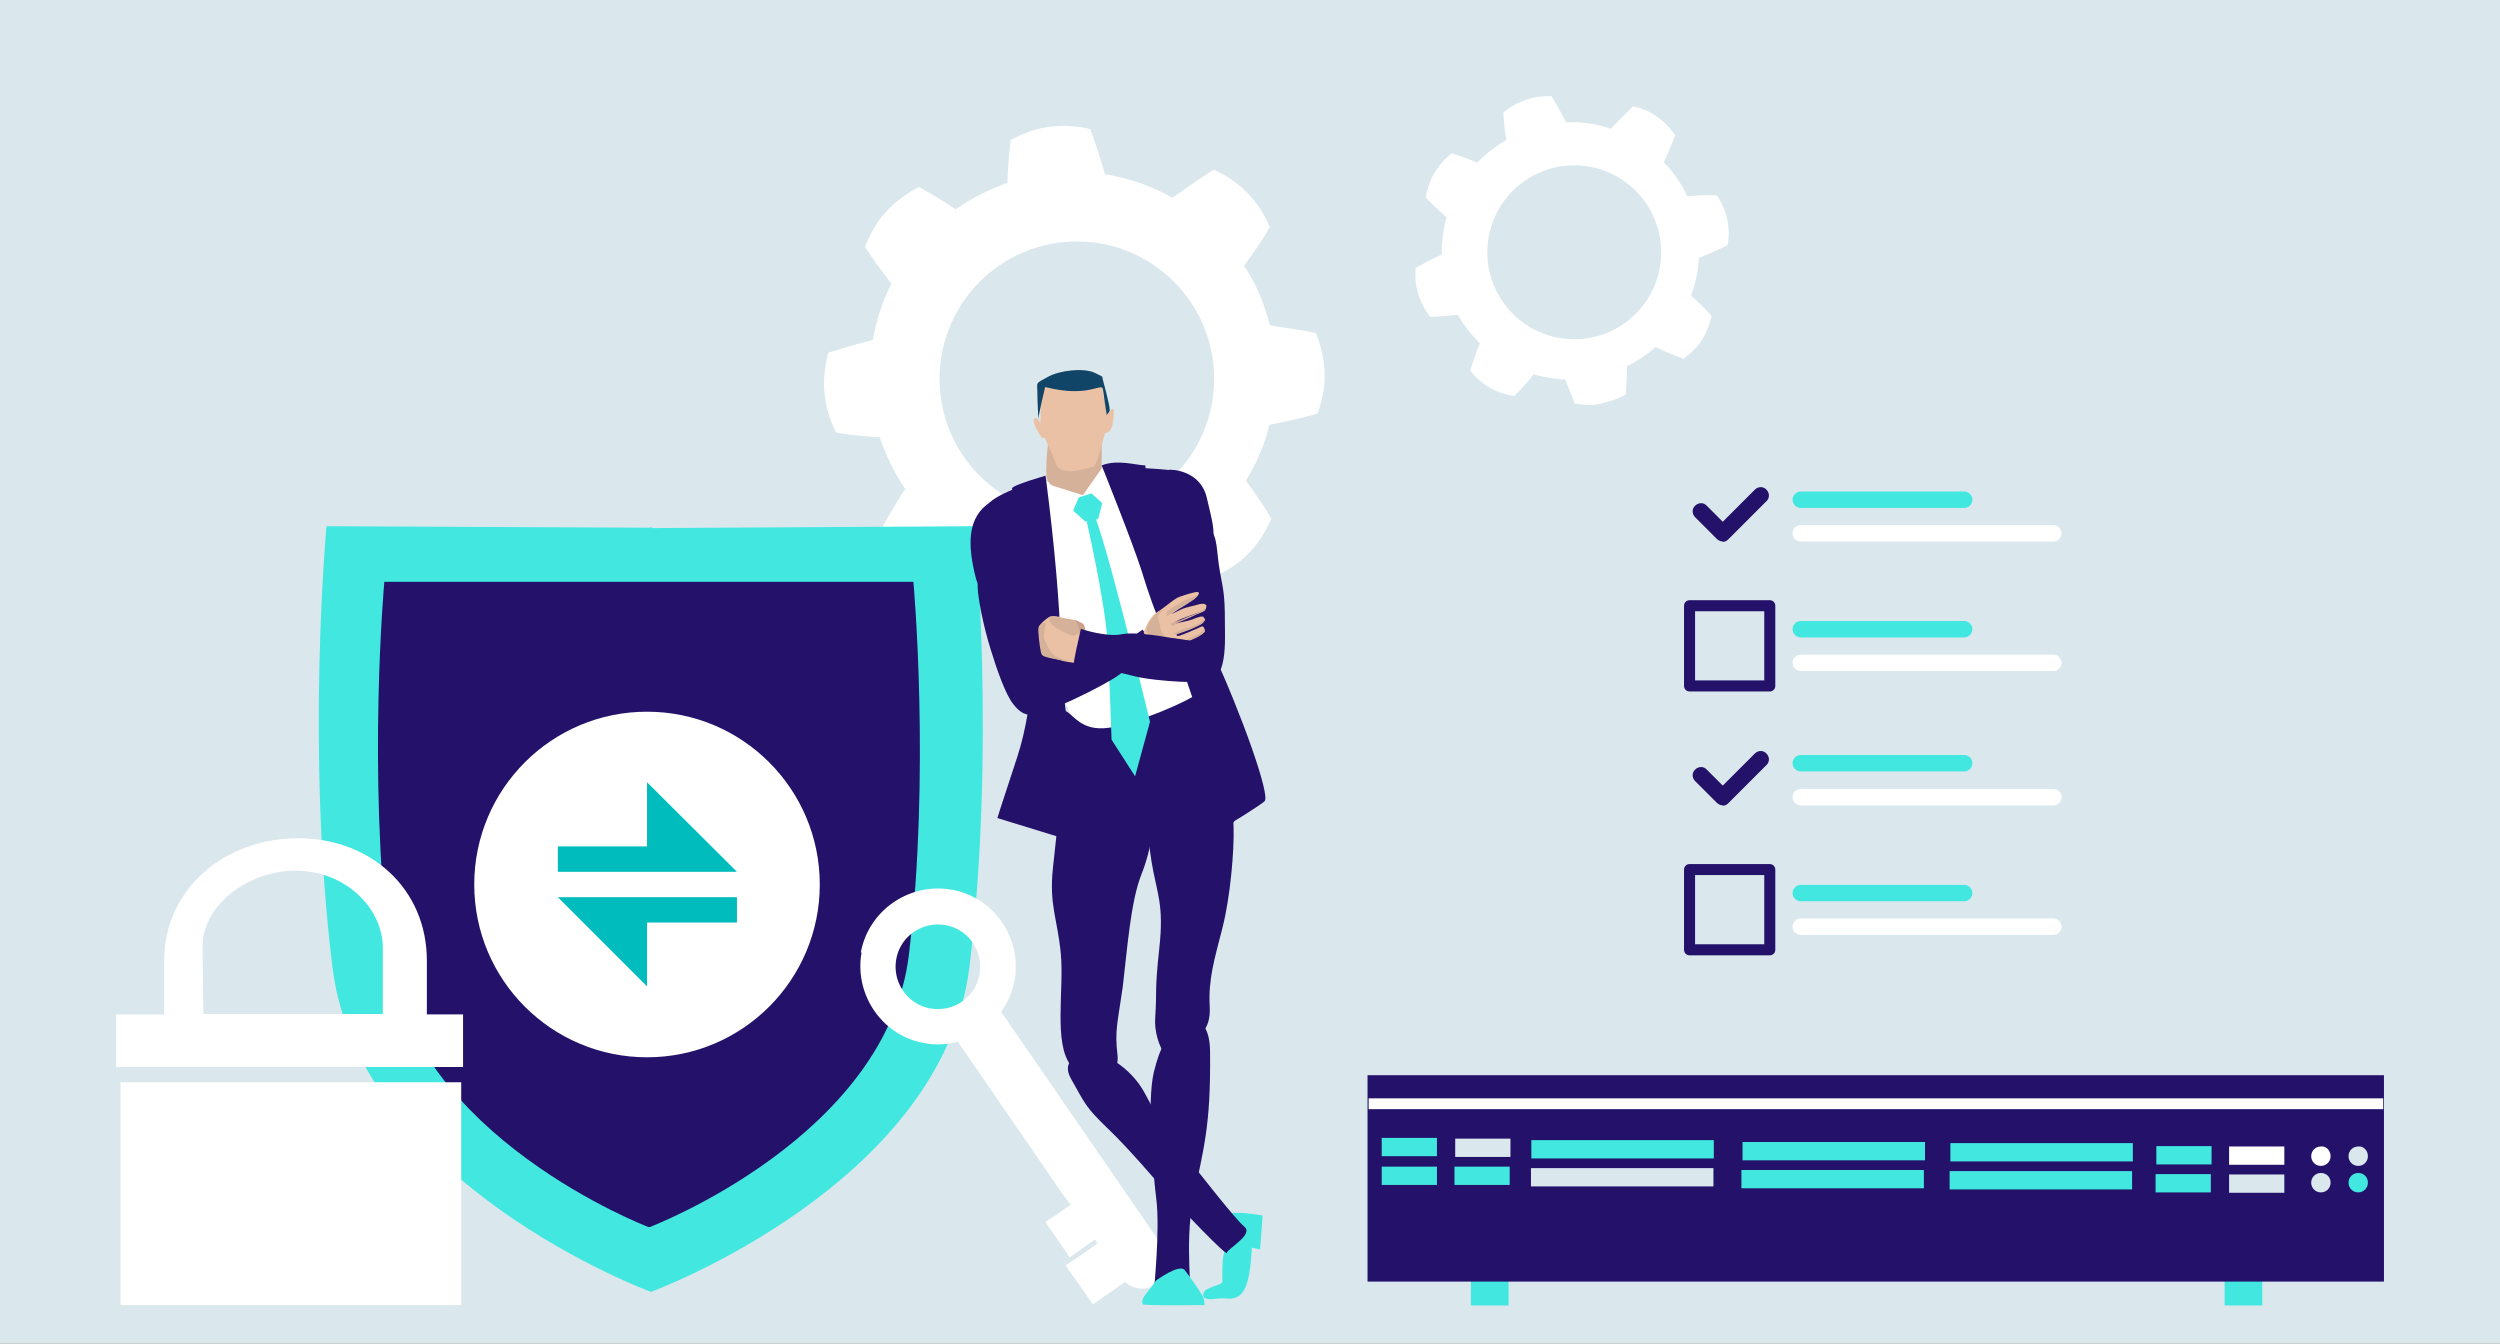
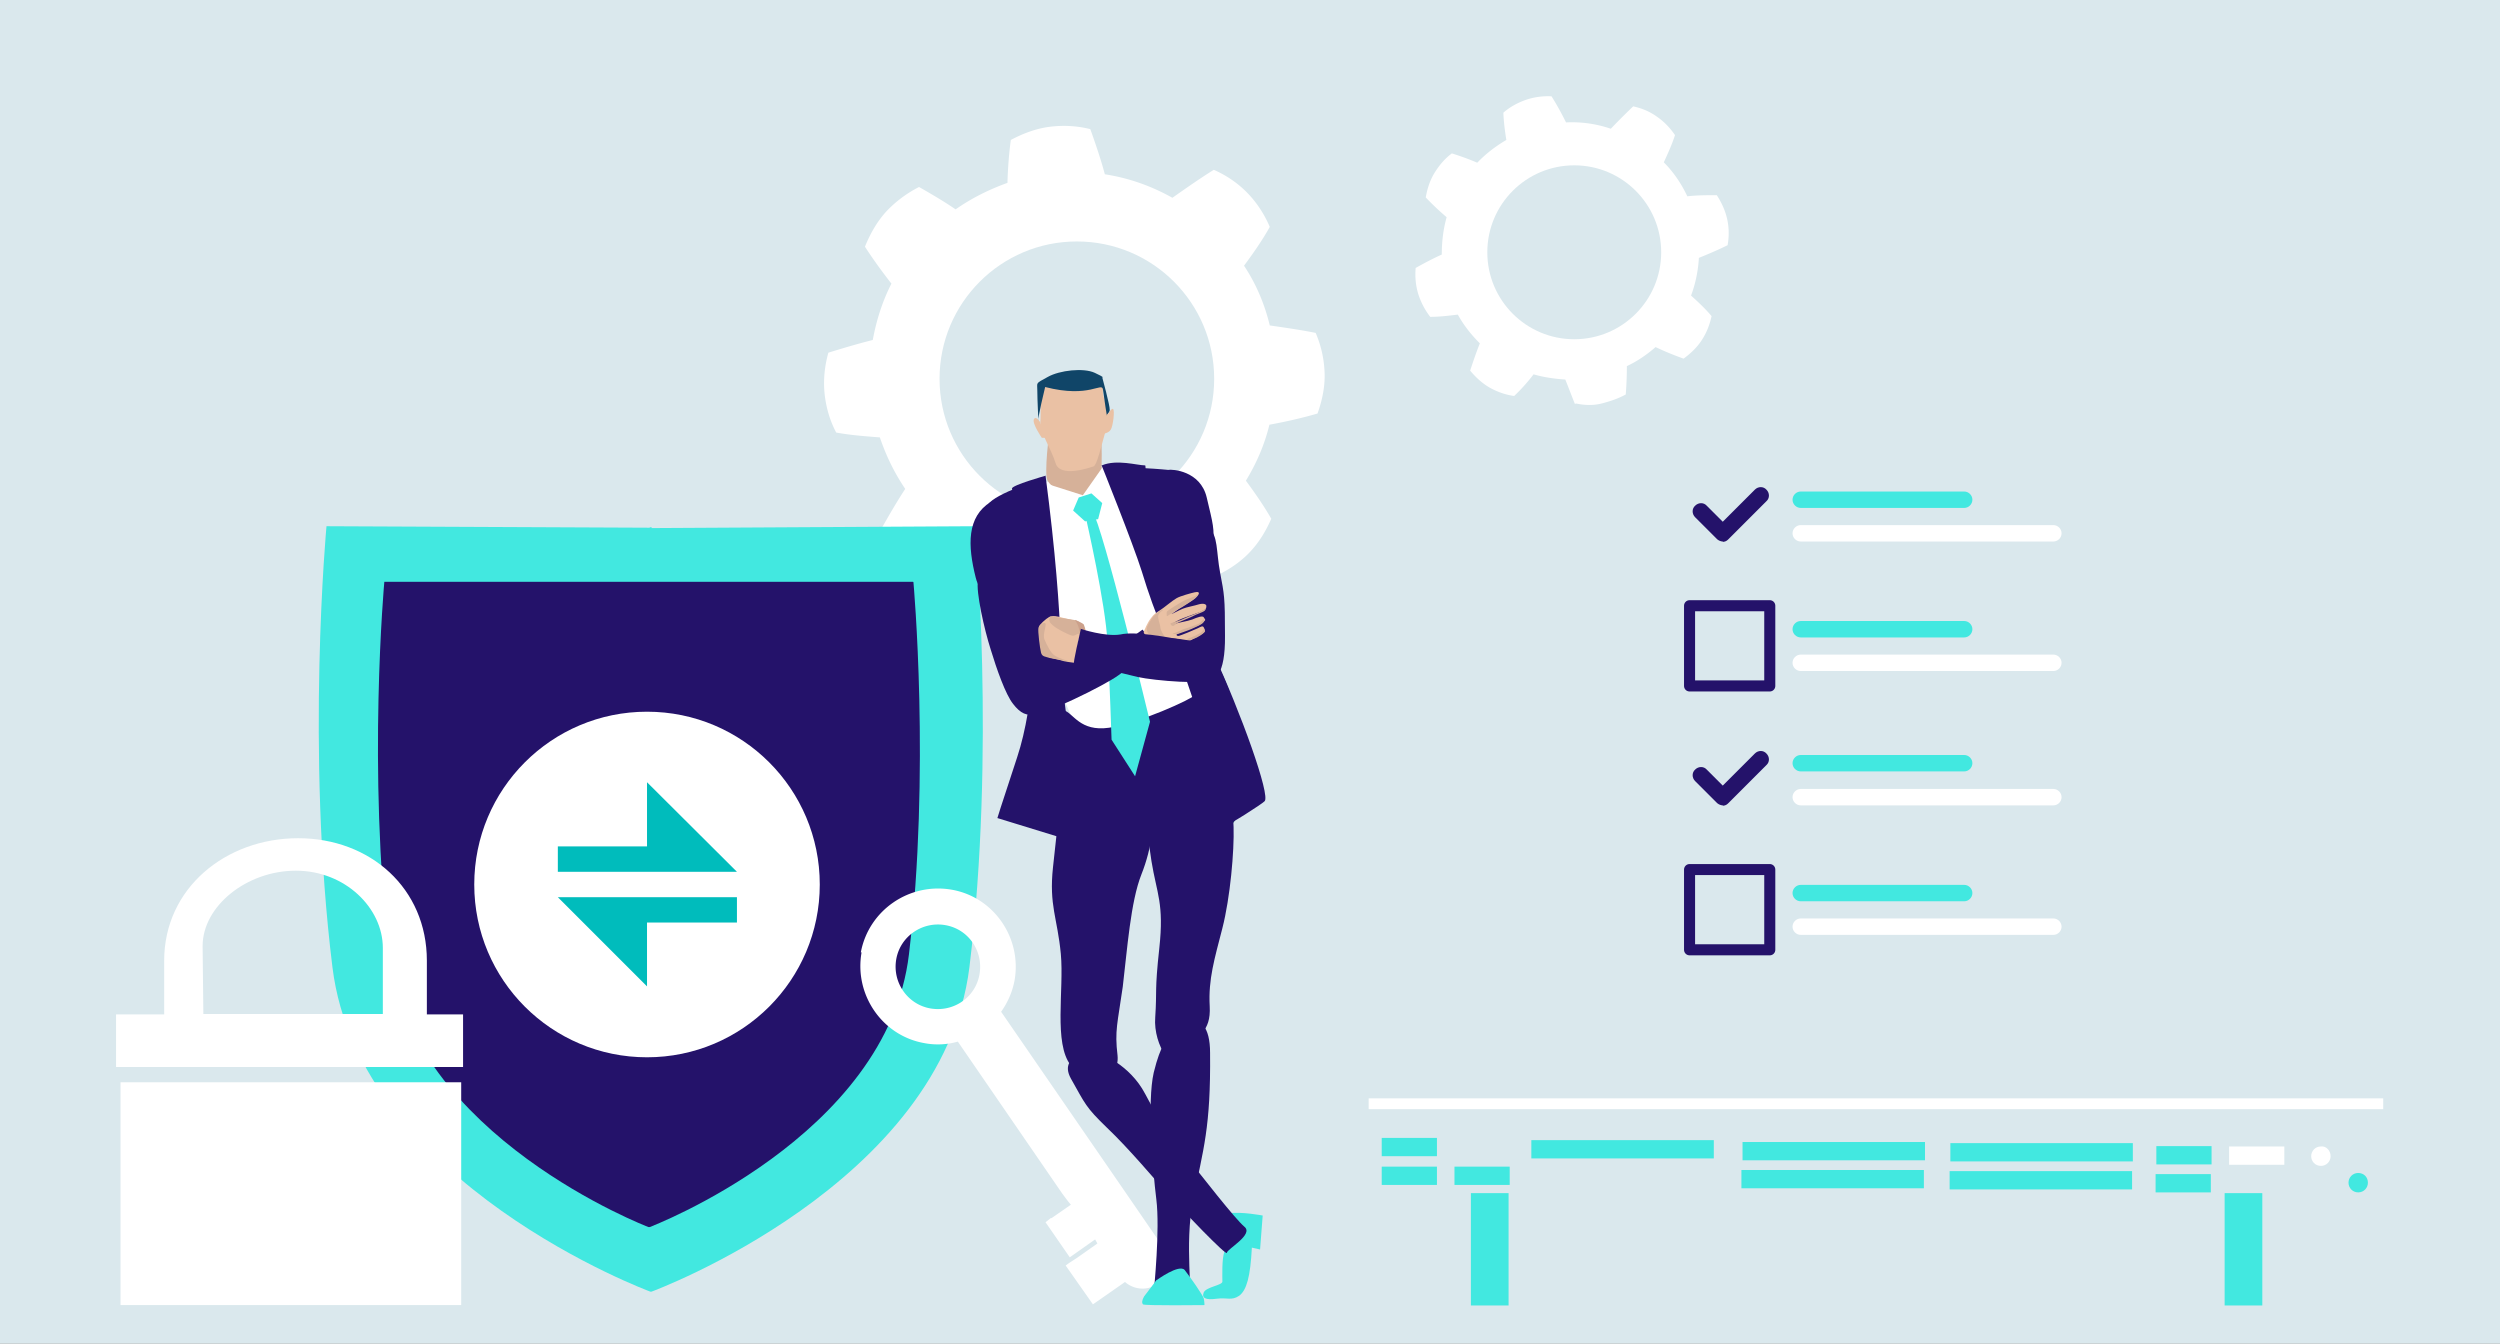
<svg xmlns="http://www.w3.org/2000/svg" width="882" height="474" fill="none" viewBox="0 0 882 474">
  <rect x="0" y="0" width="882" height="474" fill="#808080" stroke="none" />
  <g clip-path="url(#a)">
    <path fill="#DAE8ED" d="M882 0H0v474h882V0Z" />
    <path fill="#fff" d="M364.779 216.197c4.476 1.843 9.347 3.028 14.349 3.028 5.003 0 9.479-.79 14.086-2.502 1.448-5.003 2.633-10.27 3.686-15.405 6.319-1.58 12.243-4.213 17.772-7.373 4.607 3.423 9.215 6.583 14.085 9.348 4.476-2.106 8.557-4.74 11.98-8.295 3.422-3.555 5.792-7.505 7.767-11.981-2.633-4.609-5.661-8.954-8.952-13.43 3.686-6.057 6.582-12.64 8.293-19.75 5.793-1.054 11.585-2.37 16.982-3.95 1.58-4.477 2.633-9.217 2.501-14.089a39.097 39.097 0 0 0-3.159-14.351c-5.266-1.054-10.795-1.844-16.192-2.634-1.843-7.636-4.871-14.746-9.083-21.066 3.291-4.477 6.45-8.954 9.083-13.694-1.843-4.345-4.476-8.426-7.767-11.85-3.423-3.555-7.503-6.32-11.979-8.295-4.871 3.029-9.742 6.452-14.612 9.875-7.241-4.081-15.271-6.978-23.828-8.295-1.448-5.398-3.291-10.796-5.134-15.931-4.739-1.185-9.61-1.449-14.612-.79-4.739.658-9.215 2.37-13.427 4.608-.659 4.872-1.054 10.138-1.185 15.142-6.582 2.37-12.638 5.398-18.298 9.348-4.213-2.897-8.557-5.398-12.901-7.9-4.344 2.238-8.294 5.135-11.716 8.822-3.291 3.686-5.529 7.768-7.372 12.245 2.896 4.476 6.055 8.821 9.346 13.035-3.159 6.188-5.265 12.771-6.582 19.881-5.266 1.317-10.531 2.897-15.665 4.477-1.317 4.74-1.843 9.612-1.317 14.615.527 4.74 1.843 9.348 4.081 13.562 5.003.921 10.268 1.316 15.402 1.711 2.238 6.584 5.134 12.509 8.952 18.17-3.028 4.609-5.661 9.217-8.293 13.825 2.369 4.345 5.134 8.295 8.951 11.587 3.686 3.16 7.767 5.398 12.375 7.11 4.475-2.897 8.688-6.188 12.9-9.612 5.134 2.765 10.927 4.74 16.719 6.189.921 4.871 1.58 9.611 2.764 14.483v.132Z" />
    <path fill="#DAE8ED" d="M379.918 182.095c26.755 0 48.444-21.693 48.444-48.453s-21.689-48.454-48.444-48.454c-26.755 0-48.444 21.694-48.444 48.454s21.689 48.453 48.444 48.453Z" />
    <path fill="#fff" d="M555.923 142.332c3.028.658 6.188.79 9.215 0 3.028-.79 5.793-1.712 8.425-3.16.264-3.292.395-6.715.395-10.007 3.686-1.712 7.109-4.082 10.137-6.715 3.291 1.58 6.582 2.897 9.873 4.082 2.501-1.844 4.739-3.95 6.45-6.584 1.712-2.633 2.765-5.398 3.423-8.426-2.106-2.502-4.607-4.872-7.24-7.242 1.579-4.213 2.501-8.69 2.764-13.298 3.554-1.449 6.977-2.897 10.137-4.477.526-3.028.526-6.057-.132-9.085-.658-3.028-1.975-5.925-3.686-8.558-3.423 0-6.977 0-10.4.395-2.106-4.477-4.87-8.559-8.293-11.982 1.448-3.16 2.896-6.32 3.949-9.612-1.711-2.501-3.817-4.74-6.319-6.451-2.501-1.844-5.397-3.029-8.425-3.687a223.446 223.446 0 0 0-7.898 7.9 42.187 42.187 0 0 0-15.797-2.238c-1.58-3.16-3.291-6.32-5.134-9.217-3.16-.132-6.188.263-9.215 1.317-2.896 1.053-5.529 2.501-7.767 4.476.132 3.16.526 6.452 1.053 9.612-3.818 2.238-7.24 4.872-10.268 8.032-3.028-1.317-6.056-2.37-8.952-3.292-2.501 1.843-4.476 4.213-6.187 6.978-1.58 2.634-2.501 5.53-3.028 8.559a92.569 92.569 0 0 0 7.372 6.978c-1.184 4.213-1.711 8.558-1.711 13.167-3.159 1.448-6.187 3.028-9.215 4.74-.263 3.16 0 6.188.922 9.216a26.033 26.033 0 0 0 4.212 8.032c3.291 0 6.451-.395 9.742-.79 2.106 3.818 4.739 7.11 7.766 10.138-1.316 3.292-2.369 6.452-3.422 9.612 1.974 2.37 4.212 4.477 6.977 6.057 2.633 1.448 5.529 2.501 8.556 2.896a62.874 62.874 0 0 0 6.846-7.636c3.554 1.053 7.372 1.58 11.189 1.843 1.185 2.897 2.238 5.793 3.423 8.69l.263-.263Z" />
    <path fill="#DAE8ED" d="M555.397 119.685c16.94 0 30.672-13.735 30.672-30.678 0-16.944-13.732-30.679-30.672-30.679s-30.673 13.736-30.673 30.679c0 16.943 13.733 30.678 30.673 30.678Z" />
    <path fill="#42E8E0" d="m343.717 185.65-113.87.658v-.395l-.79.264-113.87-.527s-7.372 79.132 2.106 155.63c9.478 76.498 112.159 114.418 112.159 114.418h.395S332.396 417.91 342.005 341.28c9.347-76.63 1.975-155.762 1.975-155.762l-.263.132Z" />
    <path fill="#24126A" d="M322.128 205.268H135.591s-6.055 66.624 1.711 131.14c7.636 64.517 91.492 96.512 91.492 96.512h.394s83.856-31.863 91.492-96.248c7.635-64.517 1.579-131.272 1.579-131.272l-.131-.132Z" />
    <path fill="#fff" d="M303.961 336.013c-2.633 14.879 7.24 29.362 22.116 31.995 4.081.79 8.162.527 11.848-.526l36.728 53.456c1.448 1.975 2.238 3.029 3.159 4.082l-6.845 4.74h-.264l-1.843 1.448 8.557 12.377 8.952-6.32c.263.527.526.922.79 1.448l-7.109 5.004-3.028 1.975-1.053.79 9.61 13.693 10.4-7.242.921-.658c3.16 2.765 7.767 3.16 11.321.79a9.148 9.148 0 0 0 2.238-12.903l-11.848-17.249-45.416-65.965c2.238-3.16 3.949-6.846 4.739-11.06 2.633-14.878-7.24-29.361-22.116-31.995-15.007-2.633-29.356 7.242-32.12 22.12h.263Zm12.243 2.37c1.448-8.163 9.346-13.43 17.376-11.981 8.162 1.448 13.428 9.216 11.98 17.38-1.448 8.163-9.215 13.43-17.377 11.981-8.03-1.448-13.427-9.216-11.979-17.38Z" />
    <path fill="#073C59" d="m411.907 212.378.922 58.46s19.878 20.804 19.878 21.857c0 1.053 6.845-8.295 6.845-8.295s.395-36.472-11.979-52.403c-12.375-15.932-15.666-19.619-15.666-19.619Z" />
    <path fill="#fff" d="M351.747 183.938c.527-5.266 17.245-17.38 20.799-13.166 6.319 7.373 15.929-1.185 22.511-2.765 6.582-1.449 9.61 2.896 11.453 5.266 1.975 2.37 8.425 7.11 11.19 14.352 2.632 7.11 3.159 16.722 1.184 25.412-1.974 8.821-4.607 10.006-2.632 19.091 1.974 9.085 7.108 10.534 5.397 16.195-1.712 5.662-28.04 13.167-35.28 11.719-7.372-1.449-9.083-9.612-10.795-12.772-1.711-3.16 1.448-16.458-2.369-22.252-3.818-5.925-10.795-16.985-13.954-21.33-3.555-4.476-7.899-17.248-7.636-19.881l.132.131Z" />
    <path fill="#42E8E0" d="M435.866 429.892s-2.238 8.558-3.817 11.586c-1.054 2.107-.79 9.349-.79 10.665 0 1.317-5.661 1.844-6.582 3.819-.79 1.975.658 2.765 4.475 2.238 3.818-.527 5.266.79 8.031-1.053 2.632-1.975 3.949-6.715 4.475-16.985l2.897.658.921-11.982s-7.504-1.448-12.111-.79c-4.344.527 3.554 1.58 2.37 1.975l.131-.131Z" />
    <path fill="#24126A" d="M375.311 250.562c3.423 1.053 5.66 7.636 15.929 6.188 10.268-1.448 29.619-10.27 30.145-11.455.527-1.185 4.081 7.11 7.109 12.903 2.896 5.925 5.134 16.459-1.711 23.305-6.846 6.847-27.777 9.085-38.966 7.11-11.321-1.975-18.693-11.06-19.352-17.906-.789-6.847 4.608-20.804 6.846-20.145Z" />
    <path fill="#24126A" d="M375.311 270.18c-.395 1.185-2.238 22.383-3.818 35.813-1.448 13.43 1.58 17.907 2.765 30.547 1.184 12.64-2.633 31.6 3.554 39.368 6.187 7.769 17.377 5.399 16.455-3.555-1.053-8.821 0-11.191 1.843-24.226 1.58-13.167 2.765-30.02 6.582-39.632 3.818-9.612 4.739-19.092 3.95-26.86-.659-7.9-27.777-21.33-31.331-11.455Z" />
    <path fill="#24126A" d="M403.877 286.507s.658 5.925 2.37 17.38c1.843 11.323 4.476 14.878 2.764 30.546-1.711 15.669-.79 14.615-1.448 24.49-.79 9.875 6.845 21.462 10.926 13.562 3.818-7.9 8.82-8.032 8.294-17.512-.527-9.48 1.711-16.721 4.476-27.518 2.764-10.797 4.212-27.255 3.949-35.682-.263-8.426-1.448-17.38-7.504-28.045-6.055-10.665-23.958 23.042-23.958 23.042l.131-.263Zm-15.797 85.188s10.4 3.687 15.929 14.22c5.66 10.533 5.924 11.323 13.164 20.408 7.109 8.954 18.43 23.569 21.852 26.465 3.423 2.765-6.187 7.9-6.187 9.217 0 1.317-15.665-15.01-20.404-20.277-4.739-5.266-14.086-16.458-21.853-23.831-7.635-7.374-7.635-8.295-12.769-17.38-5.134-9.349 10.005-9.875 10.005-8.69l.263-.132Z" />
    <path fill="#24126A" d="M411.776 366.955s-2.238 1.185-4.74 11.455c-2.369 10.27-.394 34.102.922 44.767 1.316 10.665-.79 31.205-.922 32.916-.263 1.712 10.795.395 12.375 1.185 1.579.79-1.58-18.17 1.448-33.575 3.686-18.565 6.319-25.675 6.055-52.271 0-18.697-13.954-10.402-15.138-4.609v.132Z" />
    <path fill="#D6B199" d="M370.177 152.338s-1.843 14.615-.658 17.117c1.843 3.423 7.766 5.003 10.399 9.48 2.765 4.477 8.294-1.843 8.557-8.427.263-6.715.395-14.088-.263-19.355-.527-5.266-18.167 1.317-18.167 1.317l.132-.132Z" />
    <path fill="#EAC1A4" d="M367.018 137.987s.263 7.9 0 11.06c-.264 3.16 3.817 9.216 5.397 14.351 1.58 5.267 11.979 1.58 13.296 1.185 1.316-.263 2.896-7.636 4.739-13.956 1.843-6.32-1.843-9.612-1.317-13.299.527-3.686-15.797-6.846-21.984.659h-.131Z" />
    <path fill="#104568" d="M366.359 148.52s-.395-7.505-.395-10.665c0-3.16-.789-2.37 3.686-4.872 4.213-2.37 12.638-3.291 16.587-1.448s2.633 1.58 2.633 1.58 2.765 10.138 2.633 11.455c0 1.317-1.053 1.185-.922 2.107 0 .921-1.053-6.189-1.448-9.217-.395-2.897-4.607 3.16-20.404-.922 0 0-2.896 11.85-2.37 11.982Z" />
    <path fill="#EAC1A4" d="M367.017 149.047s-1.448-2.502-2.237-1.185c-.79 1.448 2.764 6.583 2.764 6.583h2.764l-3.422-5.267.131-.131Zm23.433-2.37s1.711-2.897 2.238-2.37c.658.526 0 5.925-.79 7.241-.79 1.449-3.291 1.58-3.291 1.58l1.843-6.451Z" />
    <path fill="#fff" d="m389.528 164.057-7.503 10.665-13.691-4.345 2.896 9.875s14.349 4.74 14.349 5.266c0 .527 6.45-10.533 6.45-10.533l-2.369-11.06-.132.132Z" />
    <path fill="#42E8E0" d="m380.576 175.512 4.476-1.449 3.818 3.424-1.448 5.661-4.608.79-4.212-3.818 1.974-4.608Z" />
    <path fill="#42E8E0" d="M383.209 183.148s6.846 29.889 7.504 43.45c.79 13.562 1.448 34.365 1.448 34.365l8.294 12.904 5.265-19.224s-16.587-68.861-20.404-74.523c-3.818-5.662-2.238 3.028-2.238 3.028h.131Z" />
    <path fill="#24126A" d="M368.071 168.797s-17.114 5.266-19.483 9.216c0 0 8.161 21.462 13.032 31.205 4.871 9.875 3.423 39.237-2.764 57.934-6.187 18.696-6.977 21.461-6.977 21.461l26.986 8.295s0-38.446-5.924-63.858c-6.318-25.28-4.87-64.253-4.87-64.253Zm21.852-3.16s16.982 37.13 24.222 60.566c7.372 23.305 8.03 23.7 8.425 25.28.79 2.765 3.291 10.139 4.345 14.352.921 3.818 5.923 24.095 5.792 25.017 0 .921 12.769-7.374 13.427-8.164 2.238-1.843-8.425-31.468-18.035-52.14-8.03-17.248-7.372-30.678-8.293-37.13-.922-6.451-7.767-27.65-7.767-27.65s-14.349-1.448-22.247-.395l.131.264Z" />
    <path fill="#24126A" d="M368.729 167.875s-11.716 3.292-11.716 4.477c0 1.185 5.66 18.565 6.713 20.935.922 2.37-3.554 8.295-2.764 8.953.79.658 11.979 33.97 13.296 43.318 0 0 1.711-23.7-5.398-77.815l-.131.132Zm19.878-3.818s11.058 27.518 14.217 37.525c4.739 15.668 10.268 28.308 15.929 37.525 0 0-5.266-21.067-7.899-36.209-1.843-10.796 0-15.931 0-15.931l-7.767-.79s1.58-21.989.922-21.989c-2.765 0-10.005-2.238-15.271 0l-.131-.131Z" />
    <path fill="#42E8E0" d="M408.09 451.485s-3.818 5.135-4.476 5.925c-.79 1.448-.79 2.238-.395 2.765.395.527 21.721.263 21.721.263s0-1.185-.263-2.37c-.264-1.053-4.74-7.505-6.714-10.006-1.975-2.239-9.873 3.555-9.873 3.555v-.132Z" />
    <path fill="#24126A" d="M345.033 204.873c-.79 3.819 2.238 17.249 4.476 24.227 2.106 6.978 5.266 15.932 7.899 19.223 2.501 3.292 5.134 4.609 7.635 3.292 2.633-1.317 3.817-11.192 2.764-19.355-1.053-8.163-2.238-22.12-4.476-27.782-2.237-5.53-16.718-7.768-18.298.395Zm66.479-11.85c0 6.847.395 13.035 1.053 18.565.79 5.399 1.317 10.665 1.975 12.377.658 1.712 6.845 15.932 10.4 16.327 3.554.395 7.372-1.975 7.24-15.932 0-13.825-.263-14.615-1.711-22.252-1.448-7.636-.658-13.298-4.081-15.8-3.554-2.501-15.007-1.58-14.876 6.715Z" />
    <path fill="#24126A" d="M364.78 236.21c2.106-1.58 2.896-3.687 6.187-4.082 3.291-.526 15.665-1.185 19.219-2.238 3.686-.922 12.901-7.768 12.901-7.768s3.818 5.003 4.213 5.661c.526.79-8.03 6.979-12.638 10.402-4.607 3.423-27.118 14.747-31.199 13.693-3.949-1.053 1.317-15.8 1.317-15.8v.132Z" />
    <path fill="#EAC1A4" d="M366.491 221.2c0 1.448 1.711 8.295 2.238 9.612.526 1.316 3.949 1.58 5.397 2.106 1.316.527 4.081.79 4.871.922.79 0 1.053-6.847 1.579-8.427.527-1.711 1.448-1.711 1.448-2.106 0-.395-1.316-2.502-1.843-3.555-.526-.922-3.554-1.317-5.397-1.844-1.843-.526-3.291-.79-4.607-.263-1.185.658-3.555 2.765-3.686 3.555Zm37.649 3.028c-.526-.921-.79-.921-.526-1.58.263-.526 1.053-2.765 2.369-4.476 1.185-1.712 1.975-1.975 3.291-2.897 1.317-.79 4.344-3.423 5.793-4.213 1.316-.79 5.265-1.844 6.45-2.107 1.185-.263 1.711 0 1.316.79-.394.79-1.448 1.58-3.554 2.897-2.238 1.185-5.397 3.686-5.924 3.95-.526.395 2.633-1.317 3.949-1.844 1.185-.526 4.213-1.053 5.793-1.58 1.579-.395 2.633 0 2.501.79 0 .79-.263 1.054-1.975 1.844-1.579.658-6.45 2.238-7.898 3.028-1.448.79-1.843.922-1.843 1.185s.263.395 1.053 0c.79-.395 3.818-.79 5.661-1.448 1.842-.79 3.685-1.449 4.08-.79.395.79.922.79 0 1.58-.789.79-2.632 1.711-4.212 2.238-1.58.658-5.003 1.712-5.266 2.107-.263.395 0 .658.527.658.526 0 5.924-2.238 6.977-2.765 1.053-.527 1.711-1.053 2.106 0 .395 1.053.395 1.317-1.053 2.238-1.448.79-3.423 2.107-3.949 2.107-.659 0-3.423-.527-5.134-.658-1.975 0-10.795-1.054-10.795-1.054h.263Z" />
    <path fill="#D6B199" d="M368.466 219.752c1.316 0-.79 3.818 0 5.793.921 2.107 2.237 4.872 3.554 5.662 1.185.921 5.134 2.106 5.134 2.106s-5.266-.79-6.845-1.185c-1.58-.526-2.633-.395-3.028-1.843s-1.185-7.768-.922-8.69c.264-.922 1.448-1.843 2.107-1.843Zm2.106-2.239c-.395.527-.922 1.712.79 3.029 1.579 1.448 4.739 2.896 6.318 3.555 1.58.658 2.107-.659 3.16-.527h2.238c.263 0 0-1.712-.658-2.633-.527-.79-.79-.922-1.448-1.317-.659-.395-.659-.527-1.449-.79-.921-.263-8.82-1.317-8.82-1.317h-.131Z" />
    <path fill="#CCA18B" d="M379.26 218.83c.658.79 1.185 1.975 1.448 3.16.263 1.185.395 1.185.79 1.448.395.264 1.448 0 1.448 0s-.263-2.37-.527-3.028c-.395-.658-3.159-1.712-3.159-1.712v.132Z" />
    <path fill="#D6B199" d="M411.644 217.382c0-.79-.263-1.449.263-1.844.527-.395 2.238-1.58 4.739-3.028 2.37-1.448 4.476-1.843 5.134-2.238.659-.395.659-1.054.659-.395 0 .658-.79 1.316-1.975 2.106-1.053.659-3.291 2.239-4.212 2.634-.79.395-4.476 2.765-4.476 2.765h-.132Zm1.317 2.501c1.316-.395 2.237-.658 3.685-1.185 1.317-.658 3.95-1.711 5.003-2.106.921-.395 3.554-1.712 3.686-1.975 0-.264.395 0-.263.79-.659.658-3.16 1.316-4.476 2.106-1.317.659-3.818 1.58-4.871 2.107-1.053.527-1.448 1.317-1.975 1.185-.658 0-.789-.79-.789-.79v-.132Zm.789 3.555c1.053 0 3.028-1.316 4.081-1.58 1.053-.263 4.344-1.448 5.134-1.843s1.712-1.975 1.843-1.448c0 .526 0 .79-.526 1.316-.527.527-2.37 1.317-3.818 1.975-1.448.659-3.686 1.317-4.607 1.712-.79.395-2.107 0-2.107 0v-.132Zm5.134 1.975c.79-.263 1.975-.79 2.896-1.185.922-.526 2.107-1.053 2.37-1.448.395-.527.658-1.317.79-.79.132.527.395.527 0 1.053-.395.527-2.501 1.975-3.686 2.239-1.053.395-1.58.526-1.843.526-.395 0-1.185-.263-1.185-.263h.79l-.132-.132Zm-8.688-10.27c.79 0-1.975.922-1.58 2.765.264 1.844.659 2.239.79 3.555.132 1.317 1.185 2.634 1.448 3.029.264.395-1.053 0-1.843 0s-1.316-.527-2.633-.395c-1.316 0-1.711-1.185-1.843-2.239 0-.921 1.843-3.686 1.843-3.686.659-1.185 3.291-3.16 3.818-3.029Z" />
    <path fill="#24126A" d="M381.366 221.727c-.395 1.975-2.896 12.113-2.501 12.903.395.922 4.608.527 7.24.79 2.633.263 9.347 1.975 15.271 3.423 5.924 1.317 24.617 2.897 26.855.659 2.238-2.239-3.818-12.114-9.873-13.43-6.056-1.317-17.904-3.424-23.038-2.239-5.265.922-14.085-1.975-14.085-1.975l.131-.131Zm-31.857-44.635c-8.425 5.266-8.162 15.273-5.266 26.728 2.765 11.455 19.615 7.9 19.878.527.264-7.374-5.134-33.312-14.48-27.255h-.132Zm62.135 14.483c-.922-6.847-.79-25.543.527-25.807 1.316-.263 11.321.264 13.559 9.744 2.238 9.48 2.764 10.796 2.238 17.38-.527 6.715-16.324-1.185-16.324-1.185v-.132Z" />
    <path fill="#42E8E0" d="M532.228 420.938h-13.296v39.632h13.296v-39.632Zm265.916 0h-13.295v39.632h13.295v-39.632Z" />
-     <path fill="#24126A" d="M841.06 379.332H482.467v72.811H841.06v-72.811Z" />
    <path fill="#fff" d="M840.796 387.495H482.862v3.818h357.934v-3.818Z" />
    <path fill="#42E8E0" d="M506.953 401.452H487.47v6.451h19.483v-6.451Zm0 10.138H487.47v6.452h19.483v-6.452Z" />
    <path fill="#DAE8ED" d="M532.886 401.715h-19.483v6.452h19.483v-6.452Z" />
    <path fill="#42E8E0" d="M532.623 411.59H513.14v6.452h19.483v-6.452Zm72.008-9.348h-64.373v6.451h64.373v-6.451Z" />
    <path fill="#DAE8ED" d="M604.499 412.117h-64.373v6.451h64.373v-6.451Z" />
    <path fill="#42E8E0" d="M679.14 402.9h-64.373v6.452h64.373V402.9Zm-.395 9.875h-64.373v6.452h64.373v-6.452Zm73.72-9.48h-64.373v6.452h64.373v-6.452Zm-.264 9.875h-64.372v6.452h64.372v-6.452Zm28.04-8.822h-19.483v6.452h19.483v-6.452Zm-.263 9.875h-19.483v6.452h19.483v-6.452Z" />
    <path fill="#fff" d="M805.911 404.48h-19.483v6.452h19.483v-6.452Z" />
    <path fill="#DAE8ED" d="M805.911 414.355h-19.483v6.452h19.483v-6.452Z" />
    <path fill="#fff" d="M822.235 407.903c0 1.844-1.448 3.424-3.423 3.424s-3.423-1.58-3.423-3.424c0-1.843 1.448-3.423 3.423-3.423 1.843-.263 3.423 1.448 3.423 3.423Z" />
    <path fill="#DAE8ED" d="M835.399 407.903c0 1.844-1.448 3.424-3.423 3.424-1.974 0-3.422-1.58-3.422-3.424 0-1.843 1.448-3.423 3.422-3.423 1.843-.263 3.423 1.448 3.423 3.423Zm-13.164 9.349c0 1.843-1.448 3.423-3.423 3.423s-3.423-1.58-3.423-3.423c0-1.844 1.448-3.424 3.423-3.424s3.423 1.449 3.423 3.424Z" />
    <path fill="#42E8E0" d="M835.399 417.252c0 1.843-1.448 3.423-3.423 3.423-1.974 0-3.422-1.58-3.422-3.423 0-1.844 1.448-3.424 3.422-3.424 1.975 0 3.423 1.449 3.423 3.424Z" />
    <path fill="#fff" d="M150.598 357.87v-18.96c0-25.412-19.878-43.187-45.416-43.187-25.539 0-47.26 17.644-47.26 43.187v18.96H40.941v18.565h122.427V357.87h-12.901.131Zm-79.116-24.095c0-14.088 15.533-26.597 32.91-26.597 17.377 0 30.673 13.167 30.673 27.255v23.305h-63.32l-.263-23.831v-.132Zm91.227 48.058H42.52v78.605h120.19v-78.605Zm65.558-8.821c33.662 0 60.95-27.294 60.95-60.962 0-33.668-27.288-60.962-60.95-60.962-33.662 0-60.95 27.294-60.95 60.962 0 33.668 27.288 60.962 60.95 60.962Z" />
    <path fill="#00BCBC" d="M196.805 307.573v-8.953h31.462v-22.647l31.726 31.6h-63.188Zm0 8.954 31.462 31.468V325.48h31.726v-8.953h-63.188Z" />
    <path fill="#24126A" d="M607.922 191.048c-.79 0-1.448-.263-2.106-.79l-7.767-7.768c-1.185-1.185-1.185-3.028 0-4.082 1.185-1.185 3.028-1.185 4.081 0l5.66 5.662 11.321-11.323c1.185-1.185 3.028-1.185 4.081 0 1.185 1.185 1.185 3.028 0 4.081l-13.559 13.562c-.526.527-1.185.79-1.974.79l.263-.132Z" />
    <path fill="#42E8E0" d="M692.962 179.198h-57.659c-1.579 0-2.896-1.316-2.896-2.896 0-1.58 1.317-2.897 2.896-2.897h57.659c1.58 0 2.897 1.317 2.897 2.897 0 1.58-1.317 2.896-2.897 2.896Z" />
    <path fill="#fff" d="M724.425 191.048h-89.122c-1.579 0-2.896-1.316-2.896-2.896 0-1.58 1.317-2.897 2.896-2.897h89.122c1.58 0 2.896 1.317 2.896 2.897 0 1.58-1.316 2.896-2.896 2.896Z" />
    <path fill="#24126A" d="M607.922 284.137c-.79 0-1.448-.264-2.106-.79l-7.767-7.769c-1.185-1.185-1.185-3.028 0-4.081 1.185-1.185 3.028-1.185 4.081 0l5.66 5.661 11.321-11.323c1.185-1.185 3.028-1.185 4.081 0 1.185 1.185 1.185 3.028 0 4.082l-13.559 13.561c-.526.527-1.185.79-1.974.79l.263-.131Z" />
    <path fill="#42E8E0" d="M692.962 272.155h-57.659c-1.579 0-2.896-1.317-2.896-2.897 0-1.58 1.317-2.896 2.896-2.896h57.659c1.58 0 2.897 1.316 2.897 2.896 0 1.58-1.317 2.897-2.897 2.897Z" />
    <path fill="#fff" d="M724.425 284.137h-89.122c-1.579 0-2.896-1.317-2.896-2.897 0-1.58 1.317-2.897 2.896-2.897h89.122c1.58 0 2.896 1.317 2.896 2.897 0 1.58-1.316 2.897-2.896 2.897Z" />
    <path fill="#42E8E0" d="M692.963 224.887h-57.659c-1.58 0-2.897-1.317-2.897-2.897 0-1.58 1.317-2.897 2.897-2.897h57.659c1.579 0 2.896 1.317 2.896 2.897 0 1.58-1.317 2.897-2.896 2.897Z" />
    <path fill="#fff" d="M724.425 236.737h-89.121c-1.58 0-2.897-1.317-2.897-2.897 0-1.58 1.317-2.897 2.897-2.897h89.121c1.58 0 2.896 1.317 2.896 2.897 0 1.58-1.316 2.897-2.896 2.897Z" />
    <path stroke="#24126A" stroke-linecap="round" stroke-linejoin="round" stroke-width="3.9" d="M624.377 213.695h-28.303v28.308h28.303v-28.308Z" />
    <path fill="#42E8E0" d="M692.963 317.975h-57.659c-1.58 0-2.897-1.317-2.897-2.897 0-1.58 1.317-2.896 2.897-2.896h57.659c1.579 0 2.896 1.316 2.896 2.896 0 1.58-1.317 2.897-2.896 2.897Z" />
    <path fill="#fff" d="M724.425 329.825h-89.121c-1.58 0-2.897-1.317-2.897-2.897 0-1.58 1.317-2.896 2.897-2.896h89.121c1.58 0 2.896 1.316 2.896 2.896 0 1.58-1.316 2.897-2.896 2.897Z" />
    <path stroke="#24126A" stroke-linecap="round" stroke-linejoin="round" stroke-width="3.9" d="M624.377 306.783h-28.303v28.309h28.303v-28.309Z" />
  </g>
  <defs>
    <clipPath id="a">
      <path fill="#fff" d="M0 0h882v474H0z" />
    </clipPath>
  </defs>
</svg>